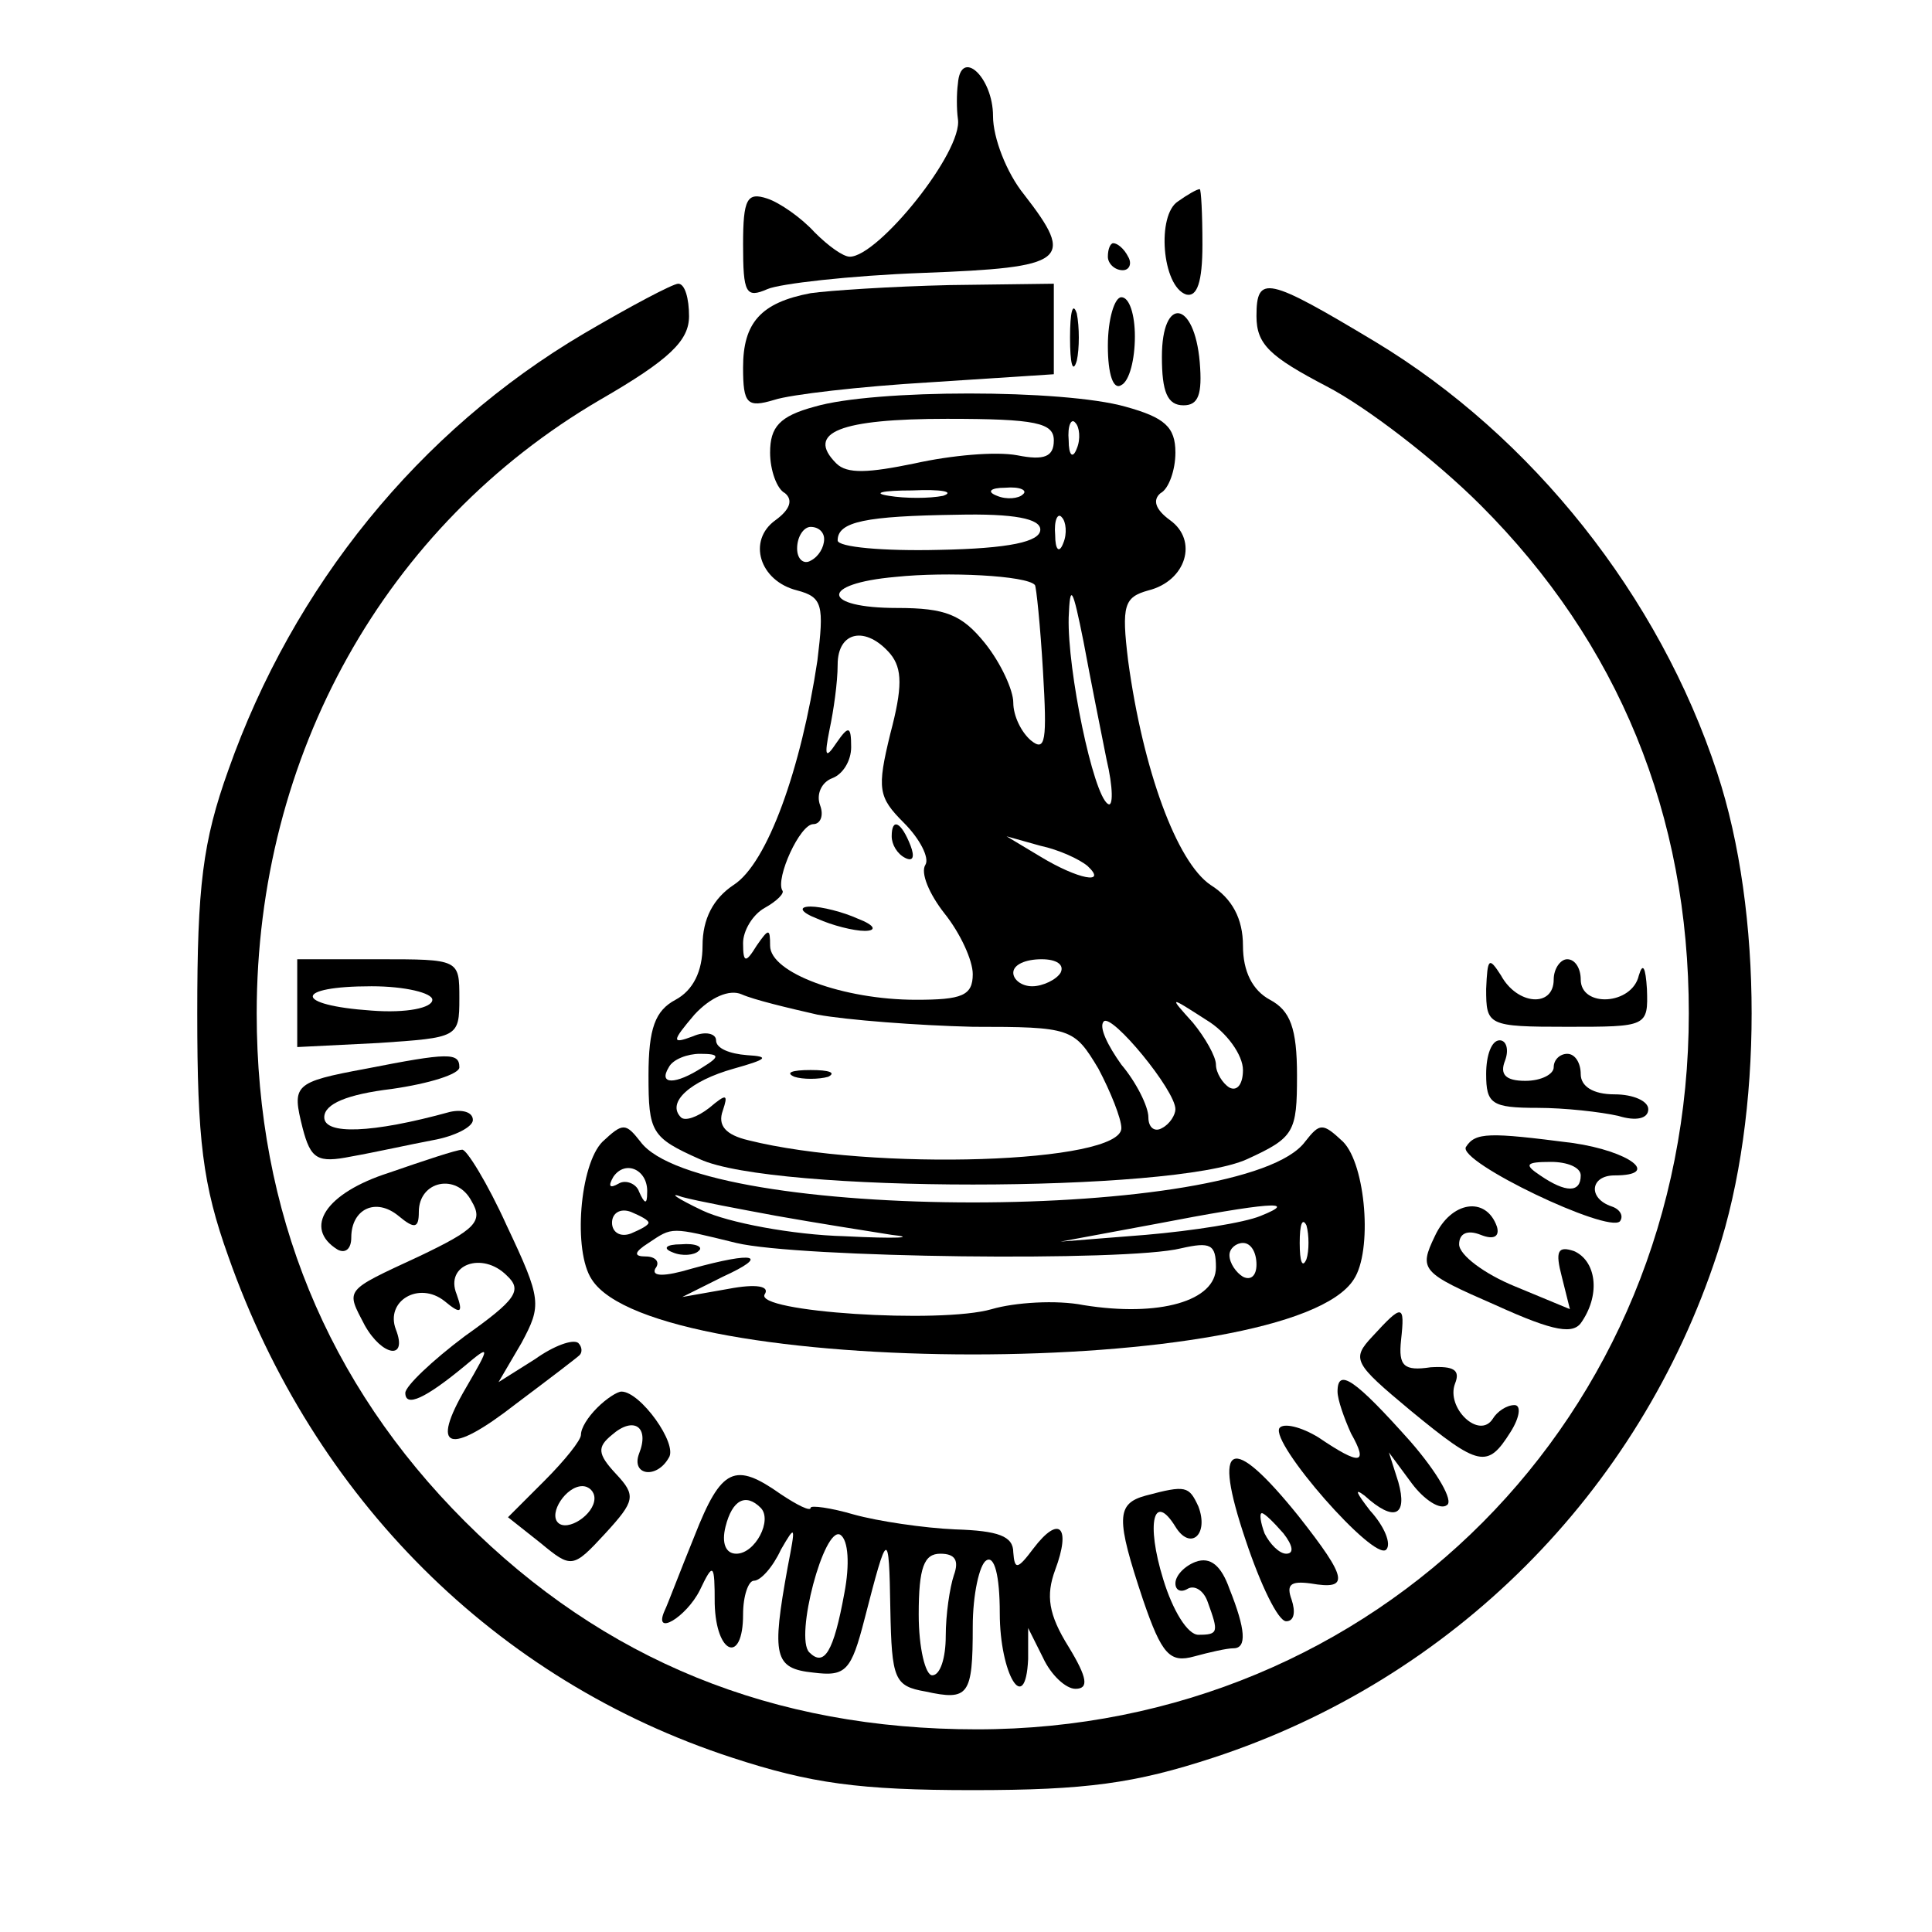
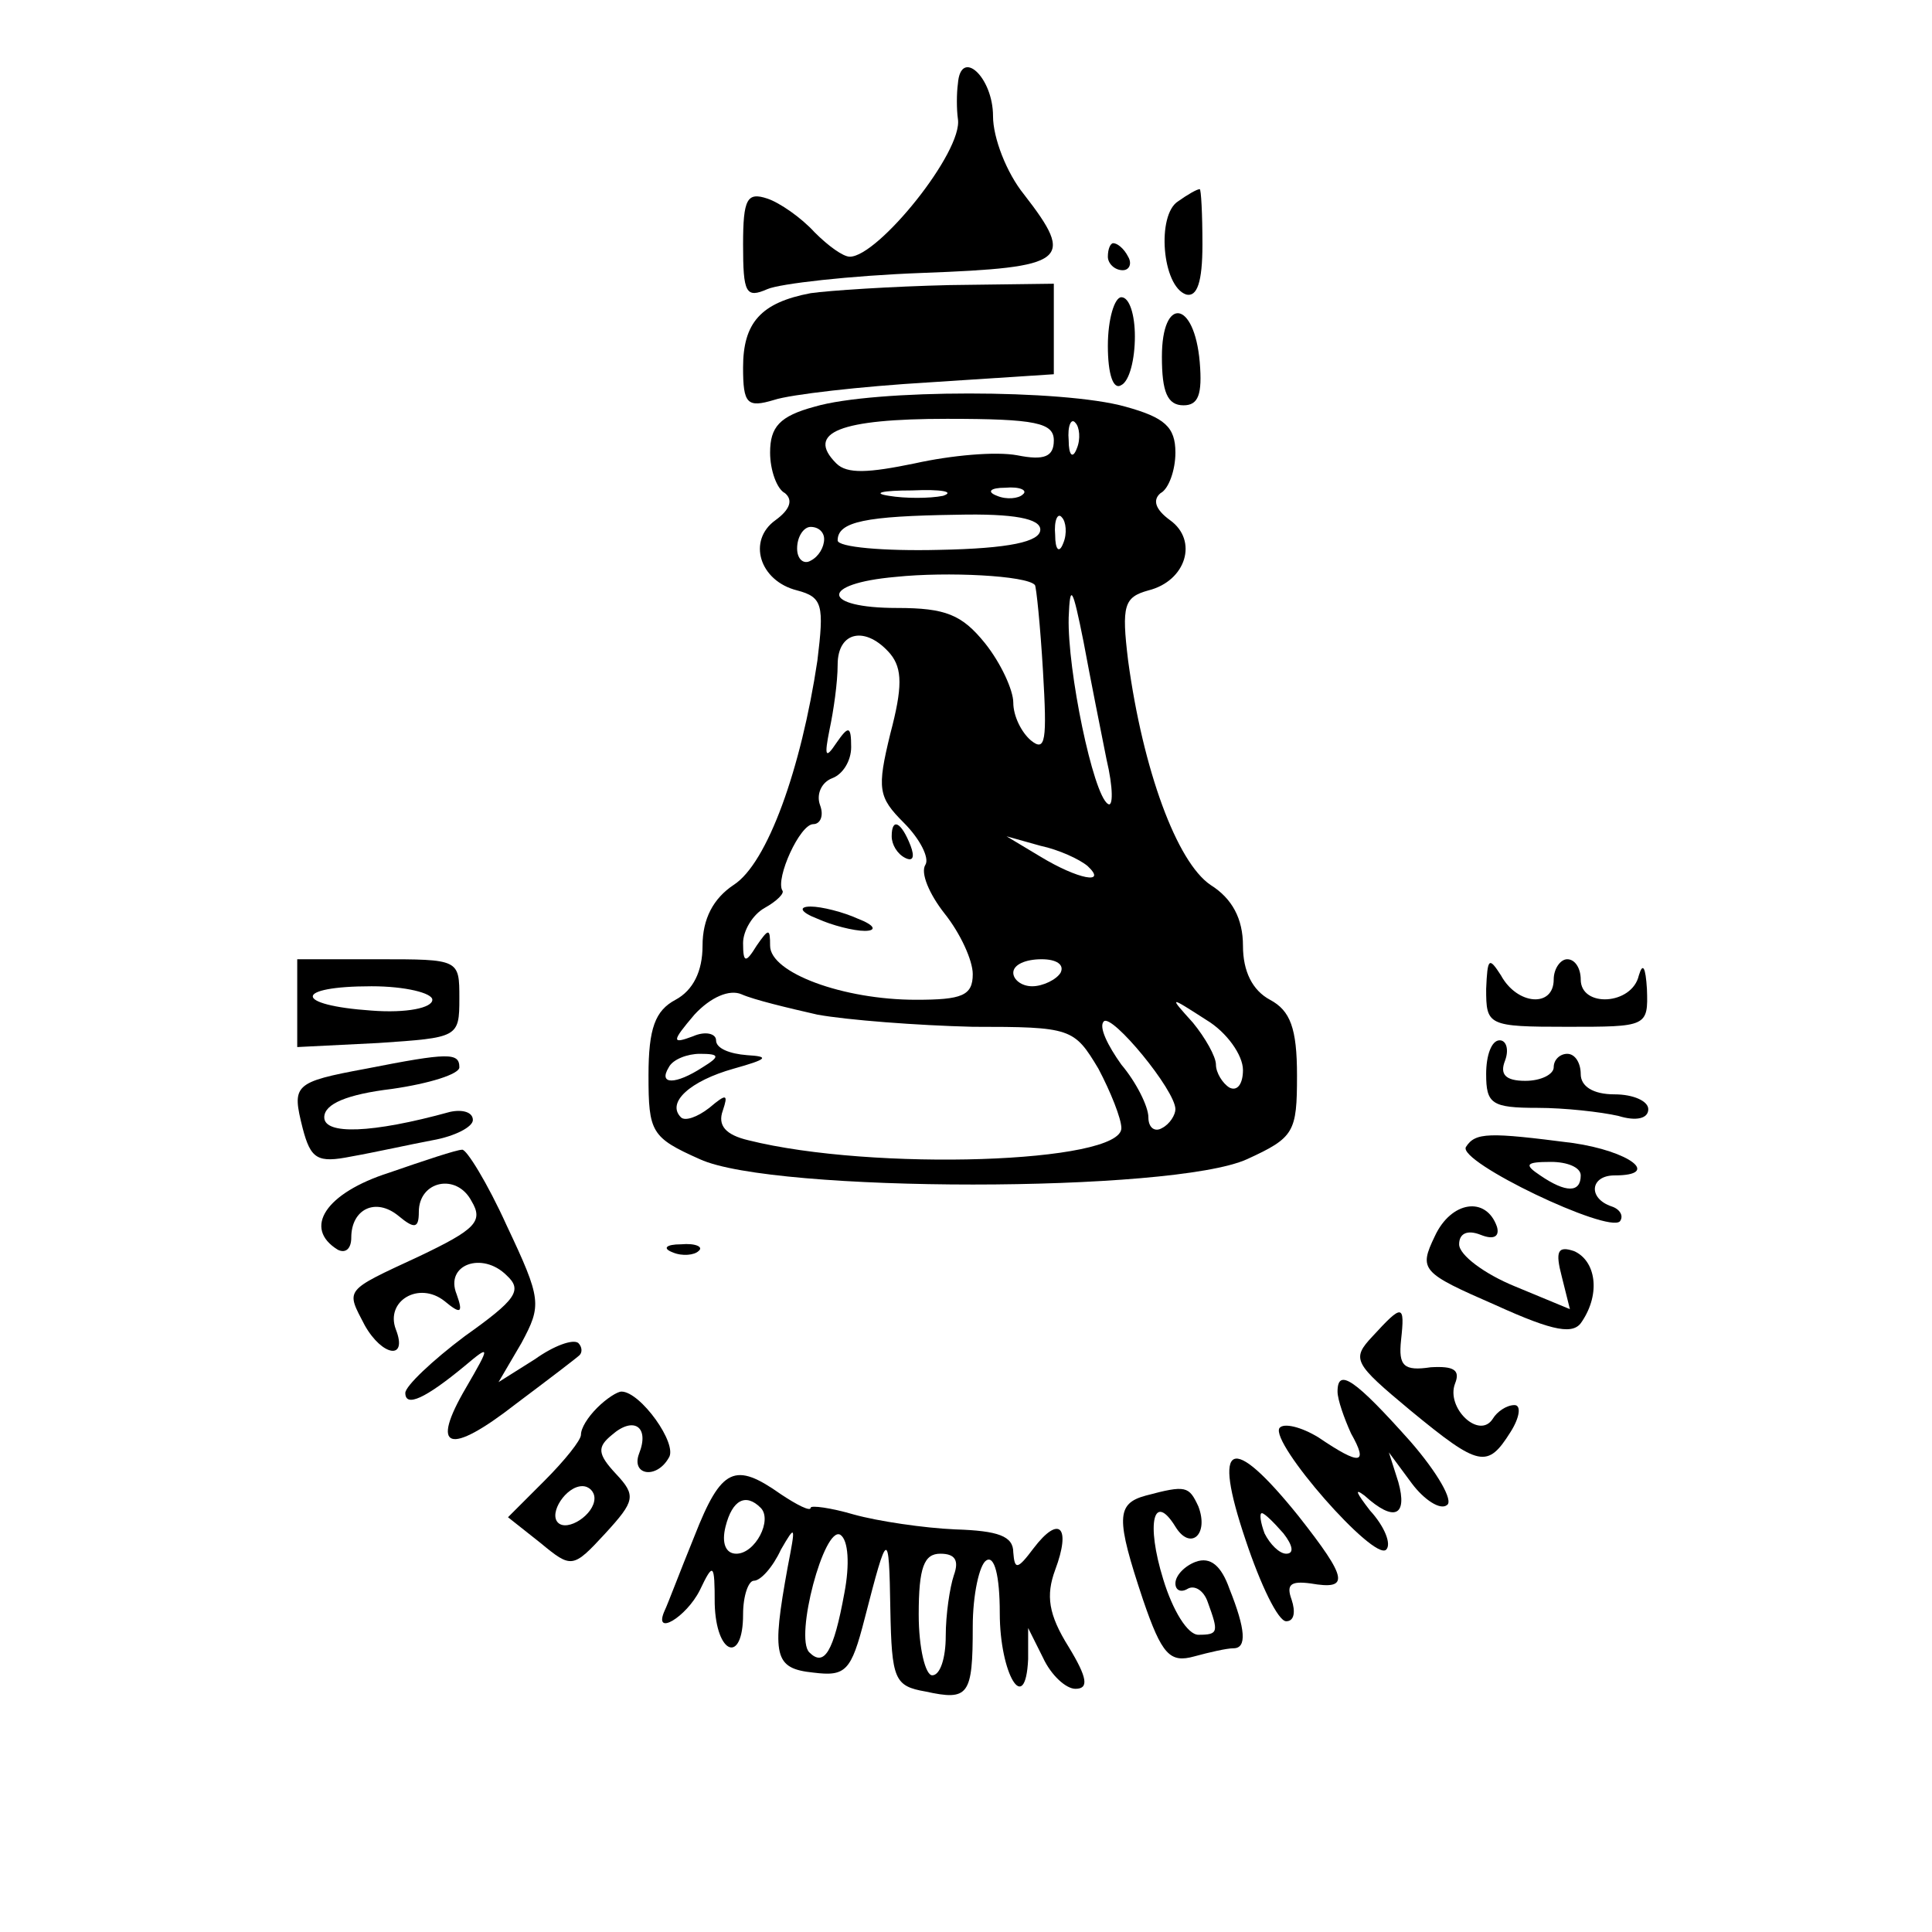
<svg xmlns="http://www.w3.org/2000/svg" version="1.0" width="143pt" height="143pt" viewBox="0 0 143 143" preserveAspectRatio="xMidYMid meet">
  <g transform="translate(0,143) scale(0.1,-0.1)" fill="#000000" stroke="none">
    <path d="M709 1368 c-1 -7 -1 -19 0 -26 4 -24 -59 -102 -80 -102 -5 0 -16 8 -26 18 -10 11 -26 22 -35 25 -15 5 -18 0 -18 -34 0 -36 2 -40 18 -33 9 4 61 10 115 12 107 4 113 9 75 58 -13 16 -23 42 -23 58 0 29 -24 51 -26 24z" />
    <path d="M872 1281 c-16 -10 -12 -63 6 -69 8 -2 12 9 12 37 0 23 -1 41 -2 41 -2 0 -9 -4 -16 -9z" />
    <path d="M820 1240 c0 -5 5 -10 11 -10 5 0 7 5 4 10 -3 6 -8 10 -11 10 -2 0 -4 -4 -4 -10z" />
-     <path d="M432 1183 c-122 -72 -215 -187 -263 -323 -19 -53 -23 -86 -23 -180 0 -94 4 -127 23 -180 63 -179 198 -314 373 -371 58 -19 94 -24 178 -24 84 0 120 5 178 24 177 58 315 196 373 373 34 103 34 253 0 356 -43 131 -137 249 -253 319 -80 48 -88 50 -88 19 0 -21 10 -30 52 -52 29 -15 80 -54 114 -88 102 -102 154 -229 154 -376 0 -298 -231 -530 -527 -530 -151 0 -276 51 -379 154 -102 102 -154 229 -154 376 0 191 95 361 254 454 52 30 66 44 66 62 0 13 -3 24 -8 24 -4 0 -36 -17 -70 -37z" />
    <path d="M600 1213 c-37 -7 -50 -22 -50 -55 0 -27 3 -30 23 -24 12 4 64 10 115 13 l92 6 0 33 0 34 -77 -1 c-43 -1 -89 -4 -103 -6z" />
-     <path d="M792 1180 c0 -19 2 -27 5 -17 2 9 2 25 0 35 -3 9 -5 1 -5 -18z" />
    <path d="M820 1174 c0 -21 4 -33 10 -29 6 3 10 19 10 36 0 16 -4 29 -10 29 -5 0 -10 -16 -10 -36z" />
    <path d="M860 1166 c0 -26 4 -36 16 -36 11 0 14 8 12 32 -4 46 -28 49 -28 4z" />
    <path d="M603 1129 c-26 -7 -33 -15 -33 -34 0 -13 5 -27 11 -30 6 -5 4 -12 -7 -20 -21 -15 -12 -45 16 -52 19 -5 20 -11 15 -52 -12 -80 -37 -150 -62 -166 -15 -10 -23 -25 -23 -45 0 -19 -7 -33 -20 -40 -15 -8 -20 -21 -20 -56 0 -42 2 -46 38 -62 54 -25 350 -25 405 0 35 16 37 20 37 62 0 35 -5 48 -20 56 -13 7 -20 21 -20 40 0 20 -8 35 -24 45 -25 17 -50 85 -61 166 -5 41 -3 47 15 52 28 7 37 37 16 52 -11 8 -13 15 -7 20 6 3 11 17 11 30 0 19 -8 26 -37 34 -46 13 -186 13 -230 0z m177 -25 c0 -12 -7 -15 -27 -11 -16 3 -49 0 -76 -6 -34 -7 -50 -8 -58 0 -23 23 3 33 82 33 66 0 79 -3 79 -16z m17 -6 c-3 -8 -6 -5 -6 6 -1 11 2 17 5 13 3 -3 4 -12 1 -19z m-99 -35 c-10 -2 -28 -2 -40 0 -13 2 -5 4 17 4 22 1 32 -1 23 -4z m59 1 c-3 -3 -12 -4 -19 -1 -8 3 -5 6 6 6 11 1 17 -2 13 -5z m13 -26 c0 -9 -23 -14 -75 -15 -41 -1 -75 2 -75 7 0 14 21 18 88 19 43 1 62 -3 62 -11z m17 -10 c-3 -8 -6 -5 -6 6 -1 11 2 17 5 13 3 -3 4 -12 1 -19z m-177 3 c0 -6 -4 -13 -10 -16 -5 -3 -10 1 -10 9 0 9 5 16 10 16 6 0 10 -4 10 -9z m156 -34 c1 -1 4 -30 6 -64 3 -51 2 -60 -9 -51 -7 6 -13 18 -13 28 0 9 -9 29 -21 44 -17 21 -29 26 -65 26 -56 0 -58 18 -1 23 38 4 97 1 103 -6z m53 -129 c5 -21 5 -36 1 -33 -11 7 -30 99 -29 138 1 26 3 22 11 -18 5 -27 13 -67 17 -87z m-160 78 c9 -11 9 -25 0 -59 -10 -41 -9 -47 10 -66 12 -12 19 -26 16 -31 -4 -6 3 -22 14 -36 12 -15 21 -35 21 -45 0 -16 -8 -19 -42 -19 -54 0 -108 20 -108 40 0 13 -1 13 -10 0 -8 -13 -10 -13 -10 2 0 9 7 21 16 26 9 5 15 11 13 13 -5 9 13 49 23 49 5 0 8 6 5 14 -3 8 1 17 9 20 8 3 14 13 14 23 0 16 -2 16 -11 3 -8 -12 -9 -10 -5 10 3 14 6 35 6 48 0 25 21 29 39 8z m146 -157 c15 -14 -7 -10 -35 7 l-25 15 25 -7 c14 -3 29 -10 35 -15z m-20 -79 c-3 -5 -13 -10 -21 -10 -8 0 -14 5 -14 10 0 6 9 10 21 10 11 0 17 -4 14 -10z m-180 -31 c22 -4 74 -8 115 -9 73 0 75 -1 93 -31 9 -17 17 -37 17 -44 0 -26 -184 -32 -276 -9 -17 4 -23 11 -19 22 4 12 3 13 -10 2 -9 -7 -18 -10 -21 -7 -11 11 7 27 39 36 25 7 27 9 10 10 -13 1 -23 5 -23 11 0 5 -8 7 -17 3 -16 -6 -16 -4 1 16 12 13 26 19 35 15 9 -4 34 -10 56 -15z m315 -41 c0 -10 -4 -16 -10 -13 -5 3 -10 11 -10 17 0 6 -8 20 -17 31 -18 20 -18 20 10 2 15 -9 27 -26 27 -37z m-50 -29 c0 -4 -4 -11 -10 -14 -5 -3 -10 0 -10 8 0 8 -9 26 -20 39 -10 14 -17 28 -13 32 6 6 53 -51 53 -65z m-350 31 c-20 -13 -33 -13 -25 0 3 6 14 10 23 10 15 0 15 -2 2 -10z" />
    <path d="M660 811 c0 -6 4 -13 10 -16 6 -3 7 1 4 9 -7 18 -14 21 -14 7z" />
    <path d="M605 750 c11 -5 27 -9 35 -9 9 0 8 4 -5 9 -11 5 -27 9 -35 9 -9 0 -8 -4 5 -9z" />
-     <path d="M588 633 c6 -2 18 -2 25 0 6 3 1 5 -13 5 -14 0 -19 -2 -12 -5z" />
    <path d="M220 688 l0 -33 60 3 c59 4 60 4 60 33 0 29 0 29 -60 29 l-60 0 0 -32z m100 2 c0 -6 -19 -10 -45 -8 -58 4 -58 18 0 18 25 0 45 -5 45 -10z" />
    <path d="M1100 698 c0 -27 1 -28 60 -28 59 0 60 0 59 28 -1 16 -3 20 -6 10 -5 -22 -43 -24 -43 -3 0 8 -4 15 -10 15 -5 0 -10 -7 -10 -15 0 -21 -27 -19 -39 3 -9 14 -10 13 -11 -10z" />
    <path d="M1100 635 c0 -22 4 -25 38 -25 20 0 47 -3 60 -6 13 -4 22 -2 22 5 0 6 -11 11 -25 11 -16 0 -25 6 -25 15 0 8 -4 15 -10 15 -5 0 -10 -4 -10 -10 0 -5 -9 -10 -21 -10 -15 0 -19 5 -15 15 3 8 1 15 -4 15 -6 0 -10 -11 -10 -25z" />
    <path d="M271 639 c-54 -10 -55 -12 -47 -44 6 -23 11 -26 36 -21 17 3 44 9 60 12 17 3 30 10 30 15 0 6 -8 8 -17 6 -58 -16 -93 -17 -93 -4 0 10 17 17 50 21 28 4 50 11 50 16 0 11 -8 11 -69 -1z" />
-     <path d="M446 585 c-17 -17 -22 -81 -8 -102 47 -74 517 -74 564 0 14 21 9 85 -8 102 -15 14 -17 14 -28 0 -44 -60 -448 -60 -492 0 -11 14 -13 14 -28 0z m33 -38 c0 -9 -2 -8 -6 1 -2 6 -10 9 -15 6 -7 -4 -8 -2 -4 5 9 13 26 5 25 -12z m96 -17 c28 -5 66 -11 85 -14 19 -2 4 -3 -35 -1 -38 1 -86 10 -105 19 -19 9 -26 14 -15 10 11 -3 43 -9 70 -14z m-95 -5 c0 -2 -6 -5 -13 -8 -8 -3 -14 1 -14 8 0 7 6 11 14 8 7 -3 13 -6 13 -8z m453 5 c-12 -5 -50 -11 -85 -14 l-63 -5 70 13 c83 16 108 18 78 6z m34 -32 c-3 -7 -5 -2 -5 12 0 14 2 19 5 13 2 -7 2 -19 0 -25z m-422 12 c46 -11 289 -14 329 -4 22 5 26 3 26 -14 0 -25 -42 -37 -98 -28 -20 4 -51 2 -68 -3 -38 -11 -176 -2 -168 11 4 6 -6 8 -27 4 l-34 -6 30 15 c35 16 24 19 -23 6 -20 -6 -30 -6 -27 0 4 5 0 9 -7 9 -9 0 -9 3 2 10 18 12 16 12 65 0z m385 -16 c0 -8 -4 -12 -10 -9 -5 3 -10 10 -10 16 0 5 5 9 10 9 6 0 10 -7 10 -16z" />
    <path d="M498 503 c7 -3 16 -2 19 1 4 3 -2 6 -13 5 -11 0 -14 -3 -6 -6z" />
    <path d="M1085 581 c-6 -11 105 -64 114 -55 3 4 0 9 -6 11 -18 6 -16 23 2 23 35 0 11 18 -31 24 -62 8 -72 8 -79 -3z m85 -21 c0 -13 -11 -13 -30 0 -12 8 -11 10 8 10 12 0 22 -4 22 -10z" />
    <path d="M288 562 c-47 -15 -64 -41 -38 -57 6 -3 10 1 10 9 0 21 18 30 35 16 12 -10 15 -9 15 3 0 23 28 29 39 8 9 -15 3 -21 -39 -41 -56 -26 -54 -24 -40 -51 13 -23 32 -26 23 -3 -8 21 17 36 36 21 12 -10 14 -9 9 5 -9 22 19 32 37 14 12 -11 7 -18 -31 -45 -24 -18 -44 -37 -44 -42 0 -11 15 -4 44 20 19 16 19 15 1 -16 -27 -46 -13 -51 37 -12 24 18 45 34 47 36 2 2 2 6 -1 9 -4 3 -18 -2 -32 -12 l-27 -17 17 29 c15 28 15 32 -11 87 -14 31 -30 57 -33 56 -4 0 -28 -8 -54 -17z" />
    <path d="M1062 515 c-12 -25 -10 -27 45 -51 44 -20 58 -22 64 -12 14 21 10 45 -6 52 -12 4 -14 0 -9 -19 l6 -24 -41 17 c-22 9 -41 23 -41 31 0 8 6 11 16 7 10 -4 14 -1 12 6 -8 23 -34 19 -46 -7z" />
    <path d="M1016 441 c-16 -17 -14 -20 28 -55 51 -42 57 -43 74 -16 7 11 8 20 3 20 -6 0 -13 -5 -16 -10 -10 -16 -35 8 -28 26 4 10 -1 13 -18 12 -20 -3 -24 1 -22 20 3 27 1 27 -21 3z" />
    <path d="M990 400 c0 -6 5 -20 10 -31 13 -23 7 -24 -24 -3 -13 8 -26 11 -29 7 -7 -11 70 -99 79 -90 4 4 -1 17 -12 29 -10 13 -12 17 -4 11 22 -20 32 -15 25 10 l-7 22 17 -23 c9 -12 21 -20 26 -16 5 3 -7 24 -27 47 -41 46 -54 55 -54 37z" />
    <path d="M442 388 c-7 -7 -12 -15 -12 -20 0 -4 -12 -19 -27 -34 l-27 -27 24 -19 c23 -19 24 -19 48 7 22 24 23 28 8 44 -14 15 -14 20 -3 29 16 14 28 6 20 -14 -6 -16 13 -19 22 -3 7 10 -21 49 -35 49 -3 0 -11 -5 -18 -12z m-2 -67 c0 -12 -20 -25 -27 -18 -7 7 6 27 18 27 5 0 9 -4 9 -9z" />
    <path d="M922 290 c11 -33 24 -60 30 -60 6 0 7 7 4 16 -4 11 -1 14 14 12 29 -5 28 3 -9 50 -50 62 -64 56 -39 -18z m28 5 c7 -9 8 -15 2 -15 -5 0 -12 7 -16 15 -3 8 -4 15 -2 15 2 0 9 -7 16 -15z" />
    <path d="M514 293 c-11 -27 -20 -51 -22 -55 -9 -20 16 -5 26 15 10 21 11 20 11 -10 1 -38 21 -45 21 -8 0 14 4 25 8 25 5 0 14 10 20 23 11 19 11 18 5 -13 -12 -66 -10 -75 19 -78 24 -3 28 1 38 40 17 66 18 67 19 7 1 -52 3 -57 26 -61 32 -7 35 -3 35 48 0 24 5 46 10 49 6 4 10 -11 10 -39 0 -45 19 -77 21 -34 l0 23 11 -22 c6 -13 17 -23 24 -23 10 0 9 8 -5 31 -15 24 -17 38 -10 57 12 32 3 41 -16 16 -12 -16 -14 -16 -15 -3 0 12 -11 16 -43 17 -23 1 -57 6 -75 11 -17 5 -32 7 -32 5 0 -3 -10 2 -22 10 -34 24 -44 20 -64 -31z m49 21 c9 -9 -4 -34 -18 -34 -8 0 -11 8 -8 20 5 20 15 25 26 14z m62 -63 c-8 -44 -15 -55 -26 -44 -11 11 11 94 23 87 6 -4 7 -22 3 -43z m81 13 c-3 -9 -6 -29 -6 -45 0 -16 -4 -29 -10 -29 -5 0 -10 20 -10 45 0 35 4 45 16 45 11 0 14 -5 10 -16z" />
    <path d="M848 323 c-22 -6 -22 -17 -2 -77 14 -41 20 -47 38 -42 11 3 24 6 29 6 10 0 9 14 -3 44 -6 17 -14 24 -25 20 -8 -3 -15 -10 -15 -16 0 -5 4 -7 9 -4 5 3 12 -1 15 -10 8 -22 8 -24 -7 -24 -8 0 -19 18 -26 41 -13 42 -7 65 9 39 11 -18 25 -6 17 15 -7 15 -9 16 -39 8z" />
  </g>
</svg>